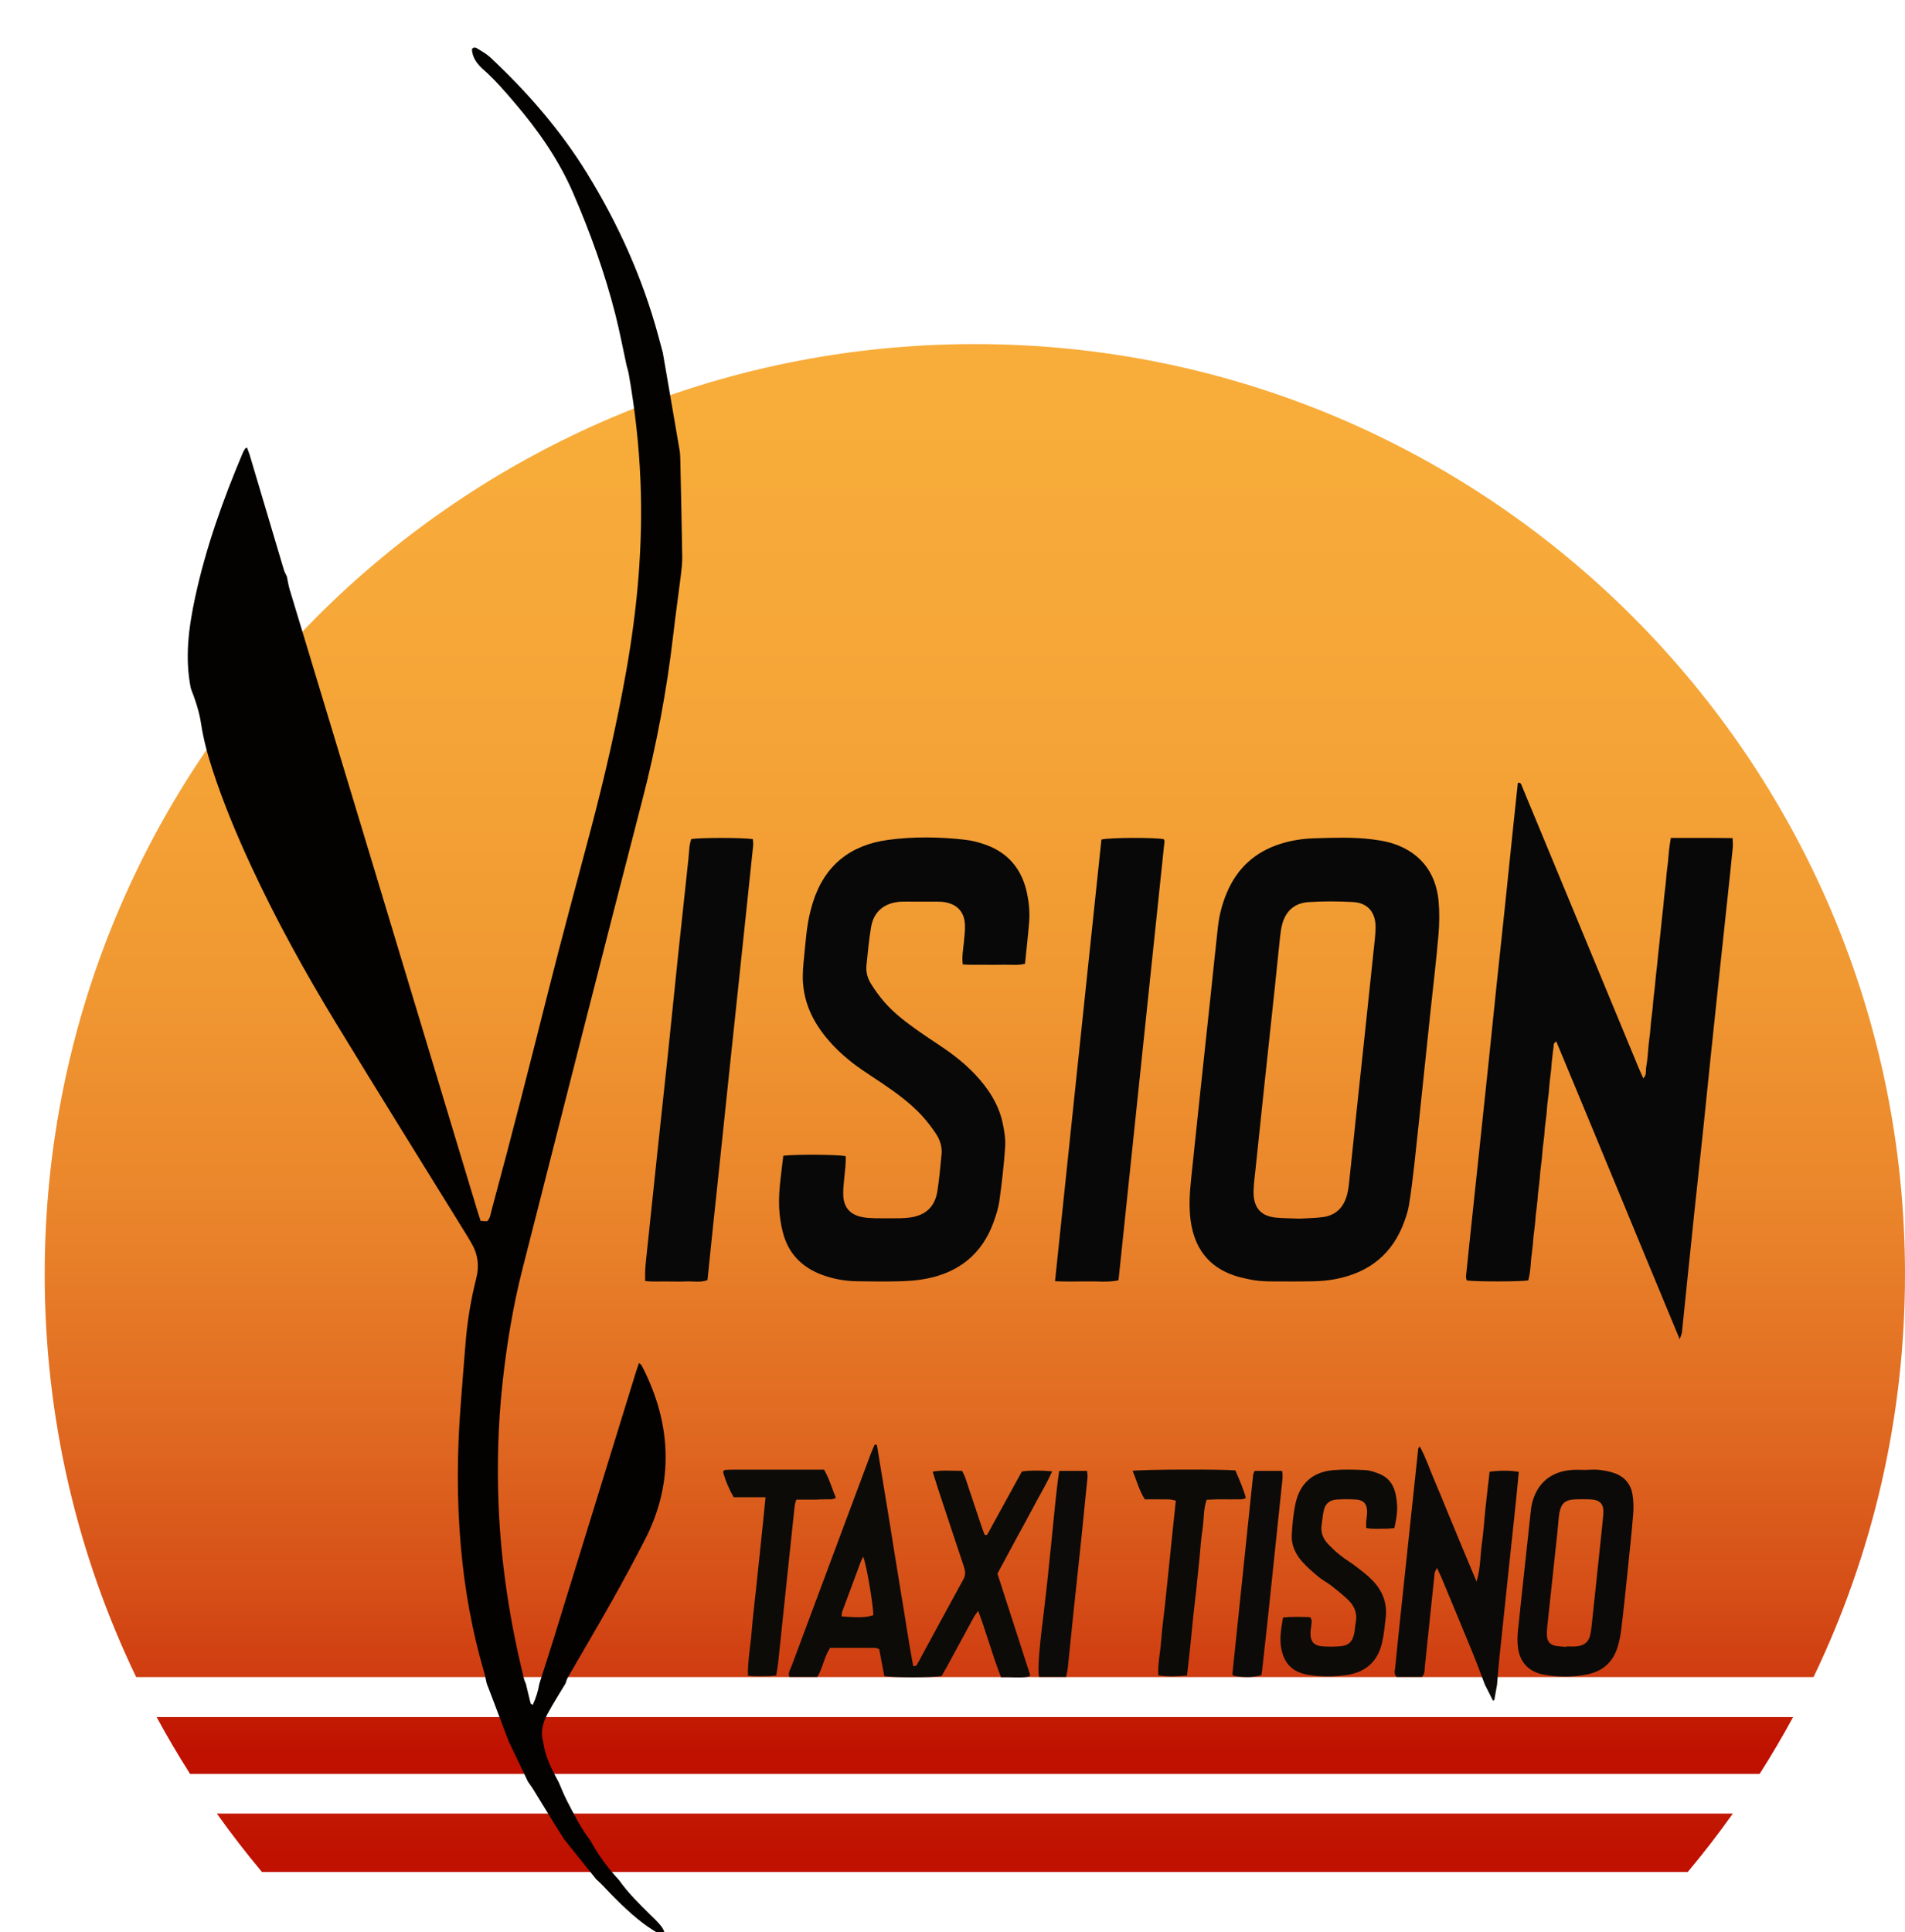
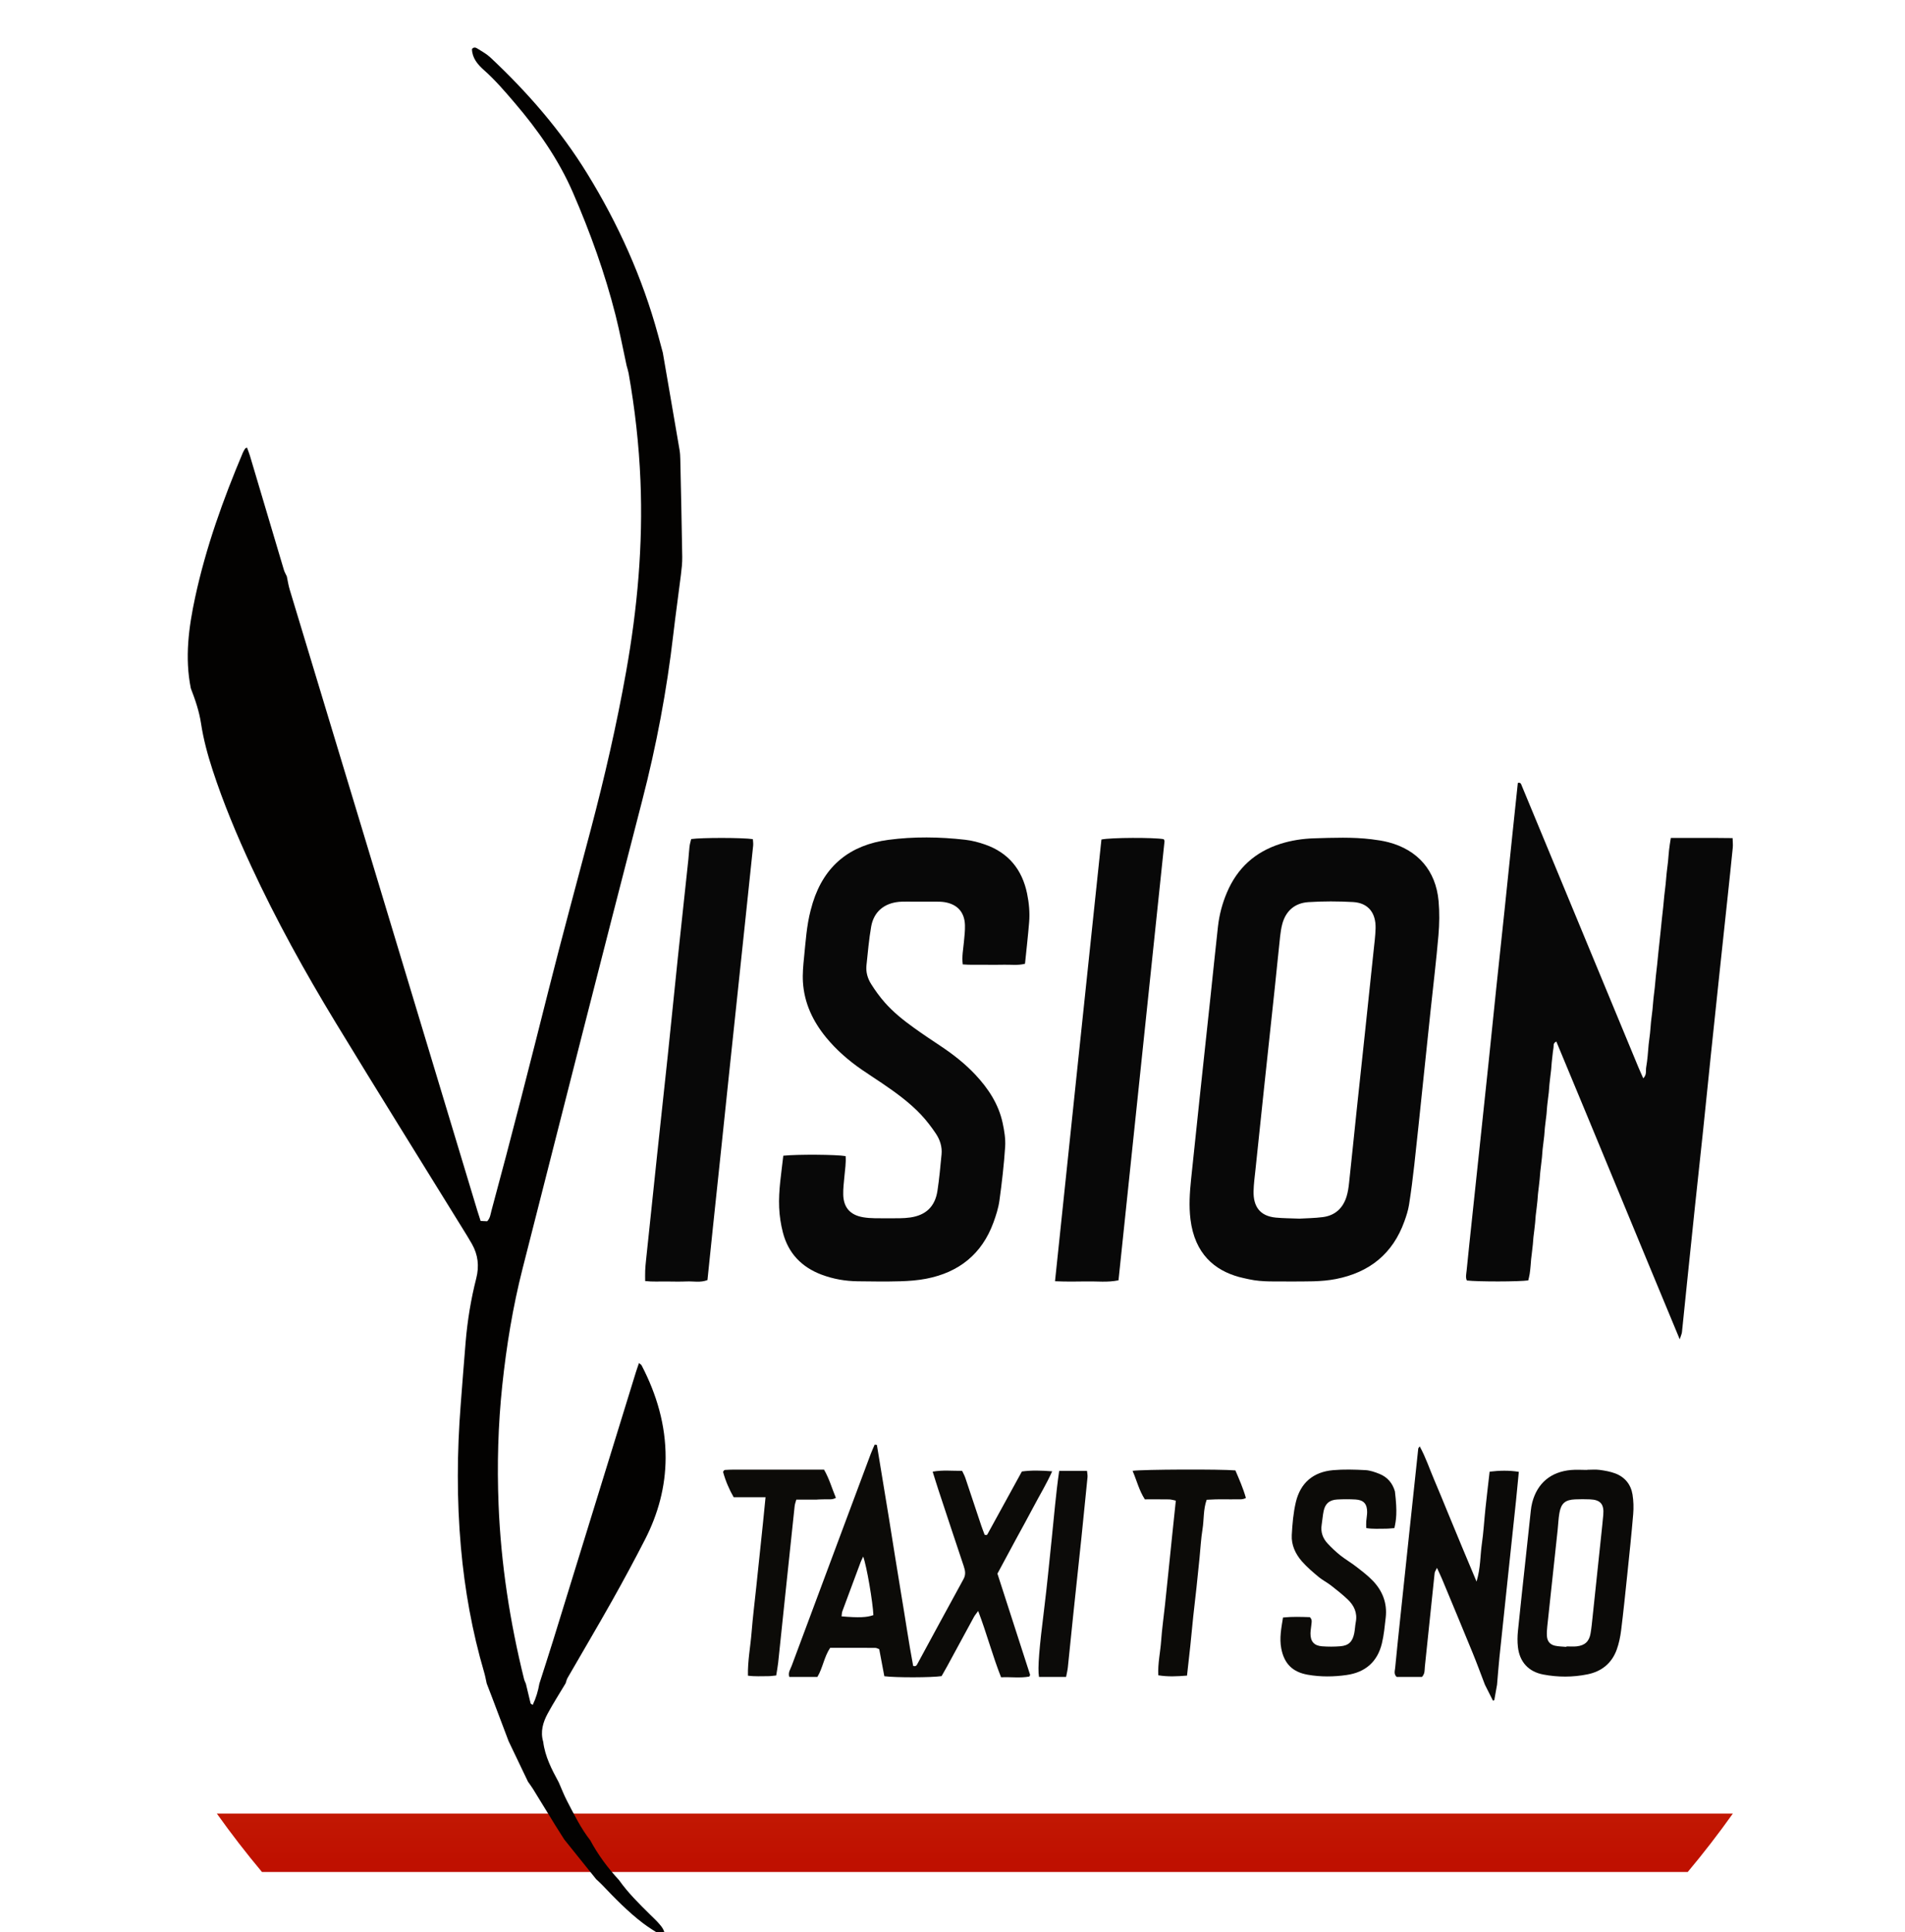
<svg xmlns="http://www.w3.org/2000/svg" xmlns:xlink="http://www.w3.org/1999/xlink" version="1.1" id="Layer_1" x="0px" y="0px" width="169.026px" height="171.394px" viewBox="0 0 169.026 171.394" enable-background="new 0 0 169.026 171.394" xml:space="preserve">
  <g>
    <defs>
      <path id="SVGID_1_" d="M19.238,160.884c1.269,1.781,2.604,3.512,4.006,5.184h126.504c1.402-1.672,2.738-3.403,4.006-5.184H19.238z    " />
    </defs>
    <clipPath id="SVGID_2_">
      <use xlink:href="#SVGID_1_" overflow="visible" />
    </clipPath>
    <linearGradient id="SVGID_3_" gradientUnits="userSpaceOnUse" x1="0.831" y1="850.814" x2="1.04" y2="850.814" gradientTransform="matrix(2.88 -816.48 -816.48 -2.88 694756.75 3307.029)">
      <stop offset="0" style="stop-color:#BF1000" />
      <stop offset="0.051" style="stop-color:#BF1000" />
      <stop offset="0.141" style="stop-color:#CB300C" />
      <stop offset="0.267" style="stop-color:#D9571A" />
      <stop offset="0.397" style="stop-color:#E57726" />
      <stop offset="0.532" style="stop-color:#EE902F" />
      <stop offset="0.673" style="stop-color:#F4A136" />
      <stop offset="0.823" style="stop-color:#F8AC3A" />
      <stop offset="1" style="stop-color:#F9AF3B" />
    </linearGradient>
    <polygon clip-path="url(#SVGID_2_)" fill="url(#SVGID_3_)" points="19.22,166.068 19.24,160.41 153.773,160.884 153.753,166.542     " />
  </g>
  <g>
    <defs>
-       <path id="SVGID_4_" d="M3.966,113.054c0,12.797,2.916,24.913,8.116,35.723h148.828c5.2-10.81,8.116-22.926,8.116-35.723    c0-45.58-36.95-82.53-82.53-82.53S3.966,67.474,3.966,113.054" />
-     </defs>
+       </defs>
    <clipPath id="SVGID_5_">
      <use xlink:href="#SVGID_4_" overflow="visible" />
    </clipPath>
    <linearGradient id="SVGID_6_" gradientUnits="userSpaceOnUse" x1="0.765" y1="850.814" x2="0.978" y2="850.814" gradientTransform="matrix(2.88 -816.48 -816.48 -2.88 694756.25 3239.029)">
      <stop offset="0" style="stop-color:#BF1000" />
      <stop offset="0.049" style="stop-color:#C92A0A" />
      <stop offset="0.128" style="stop-color:#D54E17" />
      <stop offset="0.215" style="stop-color:#E16C22" />
      <stop offset="0.31" style="stop-color:#EA852B" />
      <stop offset="0.415" style="stop-color:#F09832" />
      <stop offset="0.539" style="stop-color:#F5A537" />
      <stop offset="0.696" style="stop-color:#F8AD3A" />
      <stop offset="1" style="stop-color:#F9AF3B" />
    </linearGradient>
    <polygon clip-path="url(#SVGID_5_)" fill="url(#SVGID_6_)" points="3.549,148.775 3.968,29.942 169.443,30.526 169.024,149.359     " />
  </g>
  <g>
    <defs>
-       <path id="SVGID_7_" d="M13.896,152.325c0.931,1.717,1.92,3.398,2.967,5.039H156.13c1.046-1.641,2.036-3.322,2.967-5.039H13.896z" />
-     </defs>
+       </defs>
    <clipPath id="SVGID_8_">
      <use xlink:href="#SVGID_7_" overflow="visible" />
    </clipPath>
    <linearGradient id="SVGID_9_" gradientUnits="userSpaceOnUse" x1="0.845" y1="850.814" x2="1.06" y2="850.814" gradientTransform="matrix(2.88 -816.48 -816.48 -2.88 694756.75 3322.029)">
      <stop offset="0" style="stop-color:#BF1000" />
      <stop offset="0.123" style="stop-color:#BF1000" />
      <stop offset="0.166" style="stop-color:#C92A0A" />
      <stop offset="0.235" style="stop-color:#D54E17" />
      <stop offset="0.311" style="stop-color:#E16C22" />
      <stop offset="0.394" style="stop-color:#EA852B" />
      <stop offset="0.487" style="stop-color:#F09832" />
      <stop offset="0.596" style="stop-color:#F5A537" />
      <stop offset="0.733" style="stop-color:#F8AD3A" />
      <stop offset="1" style="stop-color:#F9AF3B" />
    </linearGradient>
    <polygon clip-path="url(#SVGID_8_)" fill="url(#SVGID_9_)" points="13.878,157.364 13.897,151.813 159.115,152.325    159.095,157.877  " />
  </g>
  <g>
    <defs>
      <rect id="SVGID_10_" x="-4.346" y="-4.346" width="180.74" height="180.74" />
    </defs>
    <clipPath id="SVGID_11_">
      <use xlink:href="#SVGID_10_" overflow="visible" />
    </clipPath>
    <path clip-path="url(#SVGID_11_)" fill="#030201" d="M25.447,51.127c0.085,0.395,0.142,0.798,0.259,1.184   c2.277,7.54,4.563,15.077,6.841,22.616c3.27,10.822,6.535,21.645,9.803,32.467c0.087,0.291,0.184,0.578,0.294,0.919   c0.201,0.009,0.395,0.019,0.58,0.027c0.273-0.275,0.296-0.624,0.384-0.946c1.767-6.521,3.431-13.069,5.081-19.621   c1.194-4.74,2.483-9.457,3.73-14.184c1.222-4.63,2.296-9.295,3.136-14.011c0.999-5.603,1.508-11.245,1.271-16.94   c-0.132-3.194-0.491-6.367-1.049-9.515c-0.042-0.233-0.119-0.46-0.18-0.69c-0.325-1.49-0.606-2.991-0.98-4.469   c-0.943-3.726-2.244-7.331-3.772-10.857c-1.283-2.96-3.108-5.564-5.193-8c-0.861-1.006-1.72-2.012-2.717-2.894   c-0.563-0.498-1.039-1.069-1.059-1.861c0.167-0.211,0.351-0.128,0.48-0.047c0.401,0.25,0.825,0.484,1.167,0.805   c3.283,3.078,6.219,6.45,8.584,10.296c2.755,4.48,4.896,9.229,6.28,14.311c0.143,0.522,0.282,1.045,0.423,1.569   c0.196,1.138,0.393,2.275,0.589,3.413c0.3,1.741,0.604,3.481,0.897,5.223c0.045,0.267,0.06,0.541,0.065,0.812   c0.063,2.89,0.128,5.778,0.173,8.668c0.008,0.541-0.055,1.084-0.122,1.623c-0.216,1.753-0.469,3.503-0.672,5.258   c-0.575,4.968-1.5,9.864-2.753,14.71c-3.581,13.842-7.099,27.701-10.623,41.559c-0.864,3.396-1.427,6.847-1.797,10.333   c-0.375,3.524-0.471,7.056-0.33,10.592c0.21,5.246,1.004,10.412,2.269,15.506c0.033,0.13,0.101,0.252,0.152,0.377   c0.138,0.583,0.275,1.166,0.42,1.746c0.011,0.042,0.087,0.069,0.188,0.144c0.295-0.614,0.479-1.241,0.592-1.892   c0.412-1.293,0.835-2.583,1.236-3.88c2.445-7.917,4.885-15.835,7.328-23.752c0.08-0.257,0.173-0.51,0.273-0.805   c0.105,0.092,0.199,0.138,0.237,0.212c1.336,2.571,2.137,5.288,2.127,8.204c-0.009,2.562-0.669,4.977-1.833,7.246   c-0.946,1.844-1.93,3.668-2.946,5.474c-1.282,2.278-2.615,4.528-3.92,6.793c-0.083,0.144-0.117,0.318-0.173,0.478   c-0.533,0.892-1.095,1.767-1.589,2.68c-0.42,0.776-0.67,1.61-0.401,2.51c0.164,1.312,0.759,2.458,1.378,3.595   c0.245,0.555,0.461,1.124,0.741,1.661c0.624,1.196,1.219,2.413,2.056,3.485c0.693,1.292,1.561,2.459,2.556,3.533   c0.803,1.14,1.796,2.108,2.781,3.083c0.264,0.262,0.542,0.513,0.782,0.795c0.239,0.279,0.482,0.569,0.5,1.048   c-0.134-0.018-0.272,0-0.361-0.056c-0.542-0.344-1.093-0.679-1.602-1.068c-1.323-1.009-2.478-2.202-3.623-3.402   c-0.162-0.169-0.339-0.324-0.51-0.485c-0.945-1.177-1.891-2.354-2.836-3.531c-0.269-0.426-0.542-0.849-0.807-1.278   c-0.653-1.061-1.301-2.126-1.955-3.187c-0.14-0.226-0.301-0.439-0.453-0.657c-0.572-1.195-1.144-2.391-1.716-3.587   c-0.479-1.266-0.957-2.533-1.436-3.799c-0.167-0.441-0.338-0.881-0.508-1.322c-0.074-0.329-0.132-0.664-0.227-0.987   c-1.065-3.632-1.729-7.335-2.063-11.104c-0.374-4.212-0.347-8.421-0.019-12.633c0.146-1.864,0.283-3.728,0.441-5.591   c0.161-1.899,0.469-3.778,0.94-5.625c0.275-1.082,0.162-2.088-0.383-3.049c-0.268-0.473-0.557-0.934-0.843-1.396   c-3.75-6.074-7.532-12.127-11.239-18.226c-2.737-4.502-5.287-9.112-7.505-13.897c-1.287-2.776-2.465-5.595-3.416-8.506   c-0.443-1.358-0.819-2.736-1.033-4.149c-0.164-1.084-0.514-2.106-0.907-3.119c-0.549-2.727-0.188-5.415,0.386-8.082   c0.955-4.432,2.481-8.678,4.24-12.846c0.052-0.124,0.13-0.237,0.203-0.351c0.016-0.025,0.058-0.033,0.153-0.084   c0.09,0.248,0.189,0.483,0.262,0.727c1.007,3.384,2.011,6.769,3.021,10.152C25.256,50.768,25.363,50.944,25.447,51.127" />
    <path clip-path="url(#SVGID_11_)" fill="#0B0A08" d="M131.751,149.45c-0.363-0.946-0.71-1.899-1.094-2.836   c-0.887-2.169-1.791-4.33-2.69-6.493c-0.128-0.308-0.274-0.607-0.468-1.033c-0.11,0.238-0.195,0.345-0.207,0.459   c-0.293,2.77-0.578,5.541-0.869,8.311c-0.031,0.297,0.021,0.619-0.259,0.907h-2.241c-0.274-0.258-0.159-0.543-0.135-0.796   c0.15-1.556,0.314-3.109,0.478-4.664c0.245-2.331,0.493-4.662,0.74-6.992c0.276-2.601,0.551-5.202,0.831-7.802   c0.005-0.049,0.059-0.094,0.131-0.201c0.539,0.982,0.874,2.01,1.297,2.996c0.416,0.967,0.808,1.944,1.21,2.917   c0.416,1.004,0.829,2.009,1.247,3.012c0.401,0.963,0.807,1.925,1.288,3.072c0.366-1.225,0.319-2.302,0.471-3.346   c0.151-1.041,0.208-2.096,0.319-3.143c0.114-1.077,0.243-2.152,0.37-3.263c0.874-0.102,1.702-0.128,2.591,0.015   c-0.086,0.888-0.163,1.727-0.25,2.564c-0.237,2.263-0.48,4.526-0.721,6.789c-0.25,2.365-0.504,4.729-0.748,7.094   c-0.083,0.81-0.143,1.622-0.213,2.434c-0.08,0.458-0.159,0.917-0.244,1.375c-0.003,0.016-0.057,0.023-0.119,0.046   C132.229,150.399,131.99,149.924,131.751,149.45" />
    <path clip-path="url(#SVGID_11_)" fill="#080808" d="M148.248,74.336c1.894,0.004,3.653-0.012,5.482,0.013   c0.007,0.328,0.041,0.589,0.015,0.844c-0.144,1.454-0.299,2.907-0.454,4.359c-0.241,2.264-0.485,4.527-0.726,6.791   c-0.255,2.398-0.509,4.797-0.759,7.197c-0.236,2.264-0.461,4.529-0.699,6.793c-0.237,2.264-0.487,4.526-0.727,6.791   c-0.229,2.163-0.452,4.325-0.675,6.488c-0.157,1.521-0.307,3.042-0.468,4.563c-0.016,0.152-0.089,0.298-0.198,0.639   c-1.906-4.564-3.708-8.956-5.527-13.339c-1.806-4.351-3.595-8.709-5.422-13.077c-0.316,0.15-0.217,0.378-0.251,0.549   c-0.046,0.233-0.064,0.471-0.092,0.707c-0.024,0.203-0.048,0.405-0.067,0.608s-0.027,0.407-0.048,0.61   c-0.024,0.236-0.057,0.472-0.084,0.708c-0.024,0.203-0.05,0.405-0.069,0.608c-0.022,0.236-0.034,0.475-0.057,0.711   c-0.02,0.203-0.05,0.405-0.075,0.607c-0.024,0.203-0.052,0.405-0.071,0.608c-0.022,0.237-0.033,0.475-0.056,0.711   c-0.02,0.203-0.049,0.405-0.074,0.607c-0.024,0.202-0.052,0.404-0.072,0.607c-0.022,0.237-0.034,0.475-0.057,0.712   c-0.02,0.203-0.048,0.405-0.072,0.607c-0.025,0.203-0.054,0.404-0.073,0.607c-0.023,0.236-0.035,0.475-0.057,0.711   c-0.019,0.203-0.046,0.405-0.07,0.607c-0.028,0.236-0.059,0.472-0.083,0.709c-0.021,0.202-0.029,0.407-0.049,0.61   c-0.019,0.203-0.044,0.405-0.068,0.607c-0.028,0.236-0.061,0.472-0.084,0.708c-0.021,0.203-0.029,0.407-0.048,0.61   c-0.02,0.203-0.044,0.405-0.068,0.608c-0.027,0.236-0.061,0.472-0.086,0.708c-0.021,0.203-0.03,0.407-0.048,0.61   c-0.02,0.203-0.042,0.405-0.067,0.607c-0.028,0.237-0.063,0.472-0.087,0.708c-0.021,0.203-0.029,0.407-0.049,0.61   c-0.023,0.236-0.052,0.473-0.08,0.709c-0.024,0.203-0.053,0.404-0.073,0.607s-0.029,0.407-0.049,0.609   c-0.022,0.237-0.044,0.474-0.081,0.709c-0.031,0.197-0.084,0.392-0.125,0.576c-0.843,0.118-4.447,0.124-5.449,0.007   c-0.132-0.272-0.051-0.578-0.022-0.868c0.15-1.521,0.314-3.041,0.475-4.562c0.24-2.264,0.481-4.527,0.721-6.791   c0.251-2.365,0.503-4.729,0.751-7.095c0.233-2.23,0.458-4.461,0.691-6.691c0.241-2.298,0.492-4.595,0.733-6.893   c0.234-2.23,0.461-4.461,0.694-6.691c0.158-1.519,0.32-3.037,0.48-4.548c0.262-0.071,0.294,0.115,0.357,0.268   c1.144,2.761,2.29,5.521,3.433,8.281c2.3,5.554,4.6,11.107,6.901,16.661c0.128,0.309,0.268,0.612,0.437,0.995   c0.335-0.327,0.203-0.685,0.26-0.985c0.063-0.333,0.096-0.672,0.132-1.01c0.035-0.338,0.051-0.678,0.087-1.016   c0.035-0.338,0.089-0.674,0.125-1.012s0.053-0.678,0.088-1.016c0.035-0.338,0.086-0.674,0.123-1.012   c0.035-0.338,0.056-0.678,0.091-1.016c0.035-0.338,0.083-0.674,0.119-1.013c0.036-0.337,0.061-0.677,0.096-1.015   c0.035-0.338,0.079-0.675,0.115-1.013c0.036-0.338,0.066-0.676,0.101-1.014s0.073-0.675,0.109-1.013s0.072-0.676,0.107-1.014   s0.067-0.676,0.103-1.014s0.078-0.675,0.113-1.013c0.035-0.338,0.062-0.677,0.097-1.015c0.036-0.338,0.083-0.675,0.118-1.012   c0.035-0.338,0.057-0.677,0.093-1.015c0.036-0.338,0.086-0.674,0.121-1.012c0.035-0.338,0.051-0.678,0.091-1.015   C148.124,75.089,148.183,74.759,148.248,74.336" />
    <path clip-path="url(#SVGID_11_)" fill="#080808" d="M114.455,113.684c-1.141-0.028-2.403,0.077-3.644-0.199   c-0.298-0.066-0.598-0.125-0.892-0.206c-2.121-0.588-3.911-2.02-4.292-5.111c-0.146-1.187-0.067-2.376,0.056-3.561   c0.255-2.467,0.516-4.933,0.779-7.398c0.31-2.905,0.625-5.809,0.935-8.713c0.224-2.094,0.434-4.189,0.667-6.282   c0.117-1.051,0.385-2.068,0.8-3.043c0.919-2.161,2.494-3.595,4.737-4.309c0.981-0.312,1.991-0.463,3.007-0.494   c1.696-0.051,3.397-0.121,5.09,0.086c0.505,0.062,1.013,0.136,1.503,0.265c2.599,0.682,4.198,2.524,4.44,5.207   c0.091,1.01,0.075,2.041-0.012,3.052c-0.192,2.233-0.463,4.459-0.699,6.688c-0.232,2.196-0.46,4.392-0.691,6.587   c-0.249,2.365-0.49,4.73-0.753,7.093c-0.131,1.18-0.282,2.36-0.467,3.533c-0.079,0.499-0.239,0.99-0.411,1.468   c-1.032,2.88-3.1,4.534-6.076,5.118C117.217,113.723,115.893,113.673,114.455,113.684 M115.293,108.108   c0.593-0.036,1.342-0.04,2.081-0.136c1.082-0.141,1.782-0.789,2.102-1.821c0.12-0.385,0.179-0.794,0.222-1.197   c0.237-2.194,0.458-4.39,0.689-6.583c0.239-2.262,0.485-4.522,0.726-6.784c0.254-2.396,0.508-4.793,0.758-7.19   c0.07-0.675,0.161-1.351,0.181-2.029c0.041-1.393-0.662-2.269-1.992-2.345c-1.319-0.076-2.651-0.079-3.969,0.007   c-1.196,0.078-2.008,0.767-2.321,1.957c-0.095,0.358-0.149,0.73-0.189,1.101c-0.165,1.519-0.311,3.039-0.473,4.558   c-0.308,2.902-0.624,5.804-0.933,8.707c-0.262,2.464-0.521,4.928-0.778,7.393c-0.067,0.642-0.157,1.284-0.171,1.927   c-0.03,1.362,0.564,2.211,1.982,2.344C113.848,108.078,114.494,108.076,115.293,108.108" />
    <path clip-path="url(#SVGID_11_)" fill="#080808" d="M69.5,102.527c1.219-0.133,4.727-0.109,5.53,0.035   c0.045,0.593-0.051,1.192-0.106,1.793c-0.049,0.541-0.12,1.084-0.106,1.625c0.029,1.153,0.626,1.813,1.771,2.006   c0.333,0.057,0.675,0.08,1.014,0.085c0.747,0.013,1.495,0.01,2.242,0.001c0.305-0.004,0.612-0.023,0.914-0.066   c1.387-0.197,2.203-0.964,2.417-2.359c0.165-1.073,0.26-2.158,0.365-3.24c0.064-0.667-0.137-1.294-0.5-1.836   c-0.395-0.589-0.83-1.162-1.315-1.678c-1.03-1.094-2.245-1.97-3.484-2.812c-0.589-0.4-1.192-0.783-1.779-1.188   c-1.18-0.816-2.255-1.749-3.167-2.861c-1.171-1.429-1.935-3.041-2.053-4.899c-0.047-0.74,0.025-1.492,0.101-2.233   c0.14-1.384,0.225-2.777,0.579-4.132c0.06-0.23,0.122-0.459,0.192-0.686c1.031-3.306,3.328-5.127,6.705-5.577   c2.263-0.301,4.544-0.266,6.814-0.009c0.602,0.069,1.205,0.225,1.777,0.427c2.07,0.728,3.28,2.216,3.72,4.349   c0.172,0.836,0.251,1.685,0.182,2.534c-0.099,1.216-0.239,2.428-0.367,3.692c-0.643,0.163-1.25,0.069-1.847,0.084   c-0.611,0.017-1.223,0.007-1.835,0.003c-0.606-0.005-1.214,0.023-1.842-0.031c-0.09-0.711,0.044-1.343,0.102-1.979   c0.047-0.506,0.112-1.017,0.094-1.523c-0.042-1.133-0.669-1.825-1.786-2.017c-0.266-0.045-0.541-0.047-0.813-0.049   c-0.884-0.005-1.767-0.003-2.651-0.001c-0.204,0-0.408,0-0.611,0.02c-1.325,0.13-2.232,0.892-2.46,2.196   c-0.198,1.136-0.296,2.29-0.418,3.438c-0.064,0.595,0.104,1.163,0.413,1.655c0.359,0.572,0.76,1.126,1.206,1.633   c0.766,0.871,1.674,1.593,2.613,2.267c0.773,0.555,1.565,1.082,2.356,1.609c1.106,0.738,2.15,1.551,3.062,2.522   c1.157,1.233,2.071,2.616,2.432,4.291c0.149,0.692,0.27,1.418,0.224,2.118c-0.104,1.591-0.289,3.179-0.506,4.76   c-0.091,0.666-0.302,1.325-0.534,1.96c-1.023,2.797-3.06,4.42-5.95,4.982c-0.762,0.148-1.55,0.208-2.327,0.229   c-1.257,0.036-2.515,0.017-3.772,0.001c-1.095-0.014-2.162-0.2-3.191-0.585c-1.777-0.667-2.963-1.897-3.44-3.74   c-0.186-0.717-0.301-1.467-0.332-2.208C69.065,105.604,69.327,104.092,69.5,102.527" />
    <path clip-path="url(#SVGID_11_)" fill="#080808" d="M97.727,74.475c0.834-0.18,4.679-0.189,5.527-0.03   c0.025,0.062,0.077,0.125,0.071,0.183c-1.356,12.97-2.717,25.939-4.083,38.952c-0.97,0.201-1.917,0.078-2.854,0.098   c-0.906,0.019-1.814,0.022-2.779-0.016C94.988,100.508,96.352,87.479,97.727,74.475" />
    <path clip-path="url(#SVGID_11_)" fill="#080808" d="M61.326,74.435c0.912-0.136,4.584-0.132,5.475,0.007   c0.009,0.181,0.044,0.377,0.025,0.568c-0.219,2.13-0.446,4.259-0.671,6.389c-0.243,2.298-0.486,4.596-0.729,6.895   c-0.243,2.298-0.488,4.596-0.73,6.894c-0.231,2.198-0.459,4.395-0.69,6.592c-0.249,2.366-0.501,4.731-0.75,7.098   c-0.163,1.554-0.322,3.109-0.485,4.68c-0.616,0.243-1.23,0.097-1.829,0.121c-0.611,0.025-1.224,0.011-1.836,0.004   c-0.605-0.007-1.213,0.034-1.863-0.037c0-0.338-0.01-0.635,0.003-0.929c0.013-0.305,0.042-0.61,0.074-0.915   c0.33-3.144,0.658-6.288,0.993-9.43c0.309-2.906,0.63-5.812,0.935-8.719c0.306-2.907,0.593-5.816,0.898-8.723   c0.306-2.907,0.624-5.812,0.934-8.719c0.04-0.372,0.053-0.746,0.1-1.117C61.208,74.865,61.278,74.642,61.326,74.435" />
    <path clip-path="url(#SVGID_11_)" fill="#0C0B08" d="M77.607,128.157c0.103,0.012,0.094,0.011,0.197,0.023   c0.357,2.17,0.718,4.339,1.071,6.511c0.36,2.212,0.697,4.428,1.071,6.639c0.367,2.163,0.677,4.336,1.077,6.456   c0.26,0.08,0.314-0.066,0.374-0.174c1.363-2.507,2.715-5.02,4.09-7.52c0.226-0.41,0.154-0.764,0.02-1.164   c-0.757-2.253-1.501-4.51-2.247-6.767c-0.169-0.512-0.325-1.028-0.507-1.606c0.896-0.162,1.731-0.063,2.614-0.072   c0.097,0.208,0.212,0.41,0.285,0.625c0.478,1.416,0.944,2.835,1.419,4.252c0.094,0.279,0.205,0.553,0.294,0.795   c0.106,0.015,0.143,0.03,0.171,0.021c0.029-0.009,0.061-0.037,0.076-0.065c1.013-1.844,2.025-3.689,3.057-5.571   c0.859-0.118,1.722-0.09,2.688-0.016c-0.5,1.122-1.104,2.1-1.635,3.114c-0.52,0.993-1.068,1.971-1.602,2.957   c-0.548,1.014-1.093,2.029-1.62,3.007c0.98,3.032,1.94,6.001,2.897,8.971c0.008,0.024-0.023,0.062-0.062,0.156   c-0.8,0.154-1.634,0.026-2.512,0.067c-0.763-1.93-1.275-3.9-2.032-5.882c-0.161,0.225-0.288,0.369-0.378,0.533   c-0.798,1.461-1.588,2.926-2.383,4.389c-0.161,0.296-0.332,0.588-0.484,0.856c-0.841,0.134-4.096,0.143-5.081,0.01   c-0.145-0.77-0.295-1.565-0.453-2.4c-0.107-0.037-0.23-0.114-0.354-0.115c-1.324-0.009-2.648-0.005-3.998-0.005   c-0.54,0.803-0.655,1.785-1.135,2.583h-2.492c-0.13-0.392,0.098-0.681,0.21-0.984c1.622-4.36,3.25-8.718,4.877-13.076   c0.712-1.909,1.423-3.818,2.139-5.726C77.364,128.7,77.491,128.431,77.607,128.157 M76.588,138.088   c-0.113,0.243-0.177,0.359-0.223,0.482c-0.544,1.454-1.088,2.908-1.624,4.365c-0.051,0.141-0.048,0.301-0.07,0.456   c1.539,0.129,2.233,0.1,2.822-0.11C77.449,142.172,76.903,138.927,76.588,138.088" />
    <path clip-path="url(#SVGID_11_)" fill="#0B0A08" d="M140.817,130.389c0.373,0,0.752-0.04,1.119,0.01   c0.467,0.063,0.943,0.147,1.381,0.312c0.858,0.325,1.39,0.982,1.534,1.882c0.09,0.563,0.106,1.152,0.059,1.722   c-0.15,1.793-0.34,3.582-0.526,5.372c-0.172,1.654-0.341,3.309-0.547,4.959c-0.071,0.567-0.191,1.141-0.382,1.678   c-0.434,1.217-1.339,1.953-2.589,2.208c-1.309,0.267-2.637,0.268-3.949,0.016c-1.298-0.25-2.086-1.115-2.236-2.437   c-0.053-0.468-0.045-0.952,0.002-1.422c0.221-2.195,0.466-4.388,0.702-6.582c0.147-1.367,0.292-2.734,0.441-4.101   c0.027-0.245,0.065-0.489,0.128-0.727c0.449-1.704,1.646-2.714,3.439-2.872c0.471-0.042,0.95-0.006,1.425-0.006V130.389z    M138.982,146.099c0.001-0.014,0.001-0.027,0.002-0.041c0.305,0,0.614,0.027,0.915-0.006c0.722-0.08,1.105-0.435,1.227-1.146   c0.086-0.501,0.132-1.009,0.186-1.515c0.255-2.395,0.507-4.791,0.759-7.185c0.064-0.607,0.13-1.215,0.184-1.823   c0.083-0.944-0.249-1.334-1.177-1.372c-0.44-0.018-0.883-0.018-1.323,0.001c-0.863,0.037-1.235,0.341-1.388,1.187   c-0.091,0.499-0.105,1.011-0.16,1.517c-0.308,2.867-0.619,5.733-0.924,8.6c-0.028,0.27-0.045,0.543-0.029,0.813   c0.028,0.465,0.267,0.767,0.72,0.867C138.302,146.069,138.646,146.067,138.982,146.099" />
-     <path clip-path="url(#SVGID_11_)" fill="#0C0B08" d="M123.722,135.562c-0.284,0.019-0.549,0.055-0.815,0.052   c-0.538-0.005-1.081,0.045-1.686-0.057c0-0.222-0.011-0.413,0.003-0.602c0.019-0.271,0.078-0.541,0.079-0.81   c0.004-0.725-0.309-1.079-1.025-1.121c-0.542-0.031-1.088-0.03-1.63,0c-0.692,0.039-1.066,0.363-1.205,1.025   c-0.084,0.398-0.108,0.808-0.173,1.21c-0.107,0.655,0.098,1.215,0.538,1.682c0.348,0.37,0.719,0.724,1.116,1.04   c0.451,0.358,0.956,0.648,1.411,1.002c0.509,0.394,1.028,0.788,1.472,1.25c0.865,0.901,1.287,1.992,1.145,3.254   c-0.088,0.774-0.158,1.559-0.342,2.313c-0.397,1.623-1.465,2.556-3.123,2.793c-1.15,0.166-2.304,0.177-3.45-0.023   c-1.356-0.237-2.095-0.984-2.353-2.328c-0.176-0.918,0.003-1.811,0.154-2.75c0.841-0.087,1.643-0.054,2.385-0.03   c0.228,0.237,0.152,0.442,0.136,0.636c-0.022,0.271-0.081,0.54-0.083,0.81c-0.008,0.703,0.317,1.086,1.023,1.14   c0.54,0.041,1.089,0.041,1.629-0.004c0.731-0.061,1.075-0.399,1.228-1.14c0.068-0.332,0.076-0.675,0.14-1.008   c0.157-0.82-0.156-1.477-0.728-2.016c-0.468-0.441-0.975-0.845-1.484-1.239c-0.348-0.27-0.754-0.468-1.09-0.75   c-0.518-0.435-1.042-0.877-1.484-1.385c-0.571-0.653-0.94-1.447-0.894-2.327c0.052-0.979,0.136-1.972,0.361-2.922   c0.407-1.715,1.554-2.683,3.305-2.835c0.944-0.083,1.902-0.054,2.851-0.005c0.429,0.021,0.865,0.175,1.27,0.338   c0.702,0.283,1.16,0.828,1.365,1.552c0.109,0.388,0.167,0.798,0.191,1.201C123.997,134.19,123.875,134.857,123.722,135.562" />
+     <path clip-path="url(#SVGID_11_)" fill="#0C0B08" d="M123.722,135.562c-0.284,0.019-0.549,0.055-0.815,0.052   c-0.538-0.005-1.081,0.045-1.686-0.057c0-0.222-0.011-0.413,0.003-0.602c0.019-0.271,0.078-0.541,0.079-0.81   c0.004-0.725-0.309-1.079-1.025-1.121c-0.542-0.031-1.088-0.03-1.63,0c-0.692,0.039-1.066,0.363-1.205,1.025   c-0.084,0.398-0.108,0.808-0.173,1.21c-0.107,0.655,0.098,1.215,0.538,1.682c0.348,0.37,0.719,0.724,1.116,1.04   c0.451,0.358,0.956,0.648,1.411,1.002c0.509,0.394,1.028,0.788,1.472,1.25c0.865,0.901,1.287,1.992,1.145,3.254   c-0.088,0.774-0.158,1.559-0.342,2.313c-0.397,1.623-1.465,2.556-3.123,2.793c-1.15,0.166-2.304,0.177-3.45-0.023   c-1.356-0.237-2.095-0.984-2.353-2.328c-0.176-0.918,0.003-1.811,0.154-2.75c0.841-0.087,1.643-0.054,2.385-0.03   c0.228,0.237,0.152,0.442,0.136,0.636c-0.022,0.271-0.081,0.54-0.083,0.81c-0.008,0.703,0.317,1.086,1.023,1.14   c0.54,0.041,1.089,0.041,1.629-0.004c0.731-0.061,1.075-0.399,1.228-1.14c0.068-0.332,0.076-0.675,0.14-1.008   c0.157-0.82-0.156-1.477-0.728-2.016c-0.468-0.441-0.975-0.845-1.484-1.239c-0.348-0.27-0.754-0.468-1.09-0.75   c-0.518-0.435-1.042-0.877-1.484-1.385c-0.571-0.653-0.94-1.447-0.894-2.327c0.052-0.979,0.136-1.972,0.361-2.922   c0.407-1.715,1.554-2.683,3.305-2.835c0.944-0.083,1.902-0.054,2.851-0.005c0.429,0.021,0.865,0.175,1.27,0.338   c0.702,0.283,1.16,0.828,1.365,1.552C123.997,134.19,123.875,134.857,123.722,135.562" />
    <path clip-path="url(#SVGID_11_)" fill="#0C0B08" d="M67.925,132.824h-2.827c-0.377-0.649-0.727-1.447-0.942-2.251   c0.056-0.086,0.068-0.119,0.091-0.136c0.026-0.019,0.062-0.033,0.095-0.035c0.237-0.012,0.474-0.027,0.711-0.027   c2.685-0.002,5.369-0.001,8.062-0.001c0.462,0.8,0.694,1.647,1.051,2.502c-0.331,0.194-0.638,0.117-0.924,0.13   c-0.271,0.013-0.544,0.002-0.816,0.03h-0.918h-0.853c-0.057,0.2-0.127,0.385-0.148,0.576c-0.276,2.568-0.545,5.137-0.814,7.705   c-0.216,2.062-0.428,4.124-0.648,6.185c-0.04,0.368-0.112,0.733-0.174,1.132c-0.266,0.025-0.498,0.066-0.729,0.063   c-0.571-0.005-1.146,0.042-1.78-0.045c-0.027-1.329,0.226-2.591,0.326-3.862c0.105-1.321,0.269-2.637,0.408-3.955   c0.135-1.285,0.269-2.569,0.405-3.853C67.634,135.704,67.773,134.425,67.925,132.824" />
    <path clip-path="url(#SVGID_11_)" fill="#0C0B08" d="M105.321,148.646c-0.9,0.073-1.699,0.113-2.55-0.028   c-0.05-1.057,0.186-2.056,0.256-3.065c0.073-1.05,0.224-2.095,0.336-3.143c0.109-1.014,0.212-2.028,0.317-3.042   c0.108-1.048,0.215-2.096,0.323-3.145c0.105-1.012,0.212-2.024,0.325-3.097c-0.22-0.043-0.404-0.107-0.59-0.111   c-0.712-0.012-1.425-0.005-2.159-0.005c-0.515-0.797-0.721-1.682-1.088-2.528c0.848-0.132,7.891-0.156,9.122-0.038   c0.327,0.764,0.681,1.556,0.933,2.442c-0.318,0.182-0.624,0.107-0.912,0.12c-0.271,0.012-0.544,0.002-0.816,0.002   c-0.307,0-0.613-0.004-0.918,0.002c-0.268,0.006-0.536,0.023-0.835,0.038c-0.311,0.866-0.23,1.762-0.37,2.623   c-0.135,0.837-0.178,1.689-0.263,2.535c-0.089,0.879-0.176,1.759-0.271,2.638c-0.091,0.845-0.196,1.688-0.285,2.533   c-0.093,0.879-0.171,1.759-0.263,2.638C105.524,146.857,105.426,147.699,105.321,148.646" />
    <path clip-path="url(#SVGID_11_)" fill="#0C0B09" d="M94.592,148.764h-2.405c-0.132-0.784,0.027-2.581,0.467-6.104   c0.252-2.024,0.443-4.057,0.656-6.086c0.213-2.021,0.372-4.049,0.669-6.088h2.469c0.016,0.188,0.062,0.38,0.044,0.566   c-0.174,1.794-0.355,3.587-0.542,5.38c-0.237,2.266-0.484,4.532-0.722,6.798c-0.163,1.556-0.314,3.113-0.479,4.669   C94.723,148.167,94.655,148.43,94.592,148.764" />
-     <path clip-path="url(#SVGID_11_)" fill="#0C0B09" d="M111.317,130.486h2.439c0.092,0.429,0.023,0.829-0.018,1.221   c-0.403,3.886-0.811,7.771-1.222,11.656c-0.172,1.621-0.355,3.242-0.535,4.862c-0.015,0.133-0.044,0.265-0.065,0.385   c-0.69,0.208-1.617,0.224-2.495,0.048c-0.025-0.061-0.078-0.124-0.071-0.182c0.608-5.879,1.222-11.758,1.838-17.636   C111.199,130.746,111.255,130.654,111.317,130.486" />
  </g>
</svg>